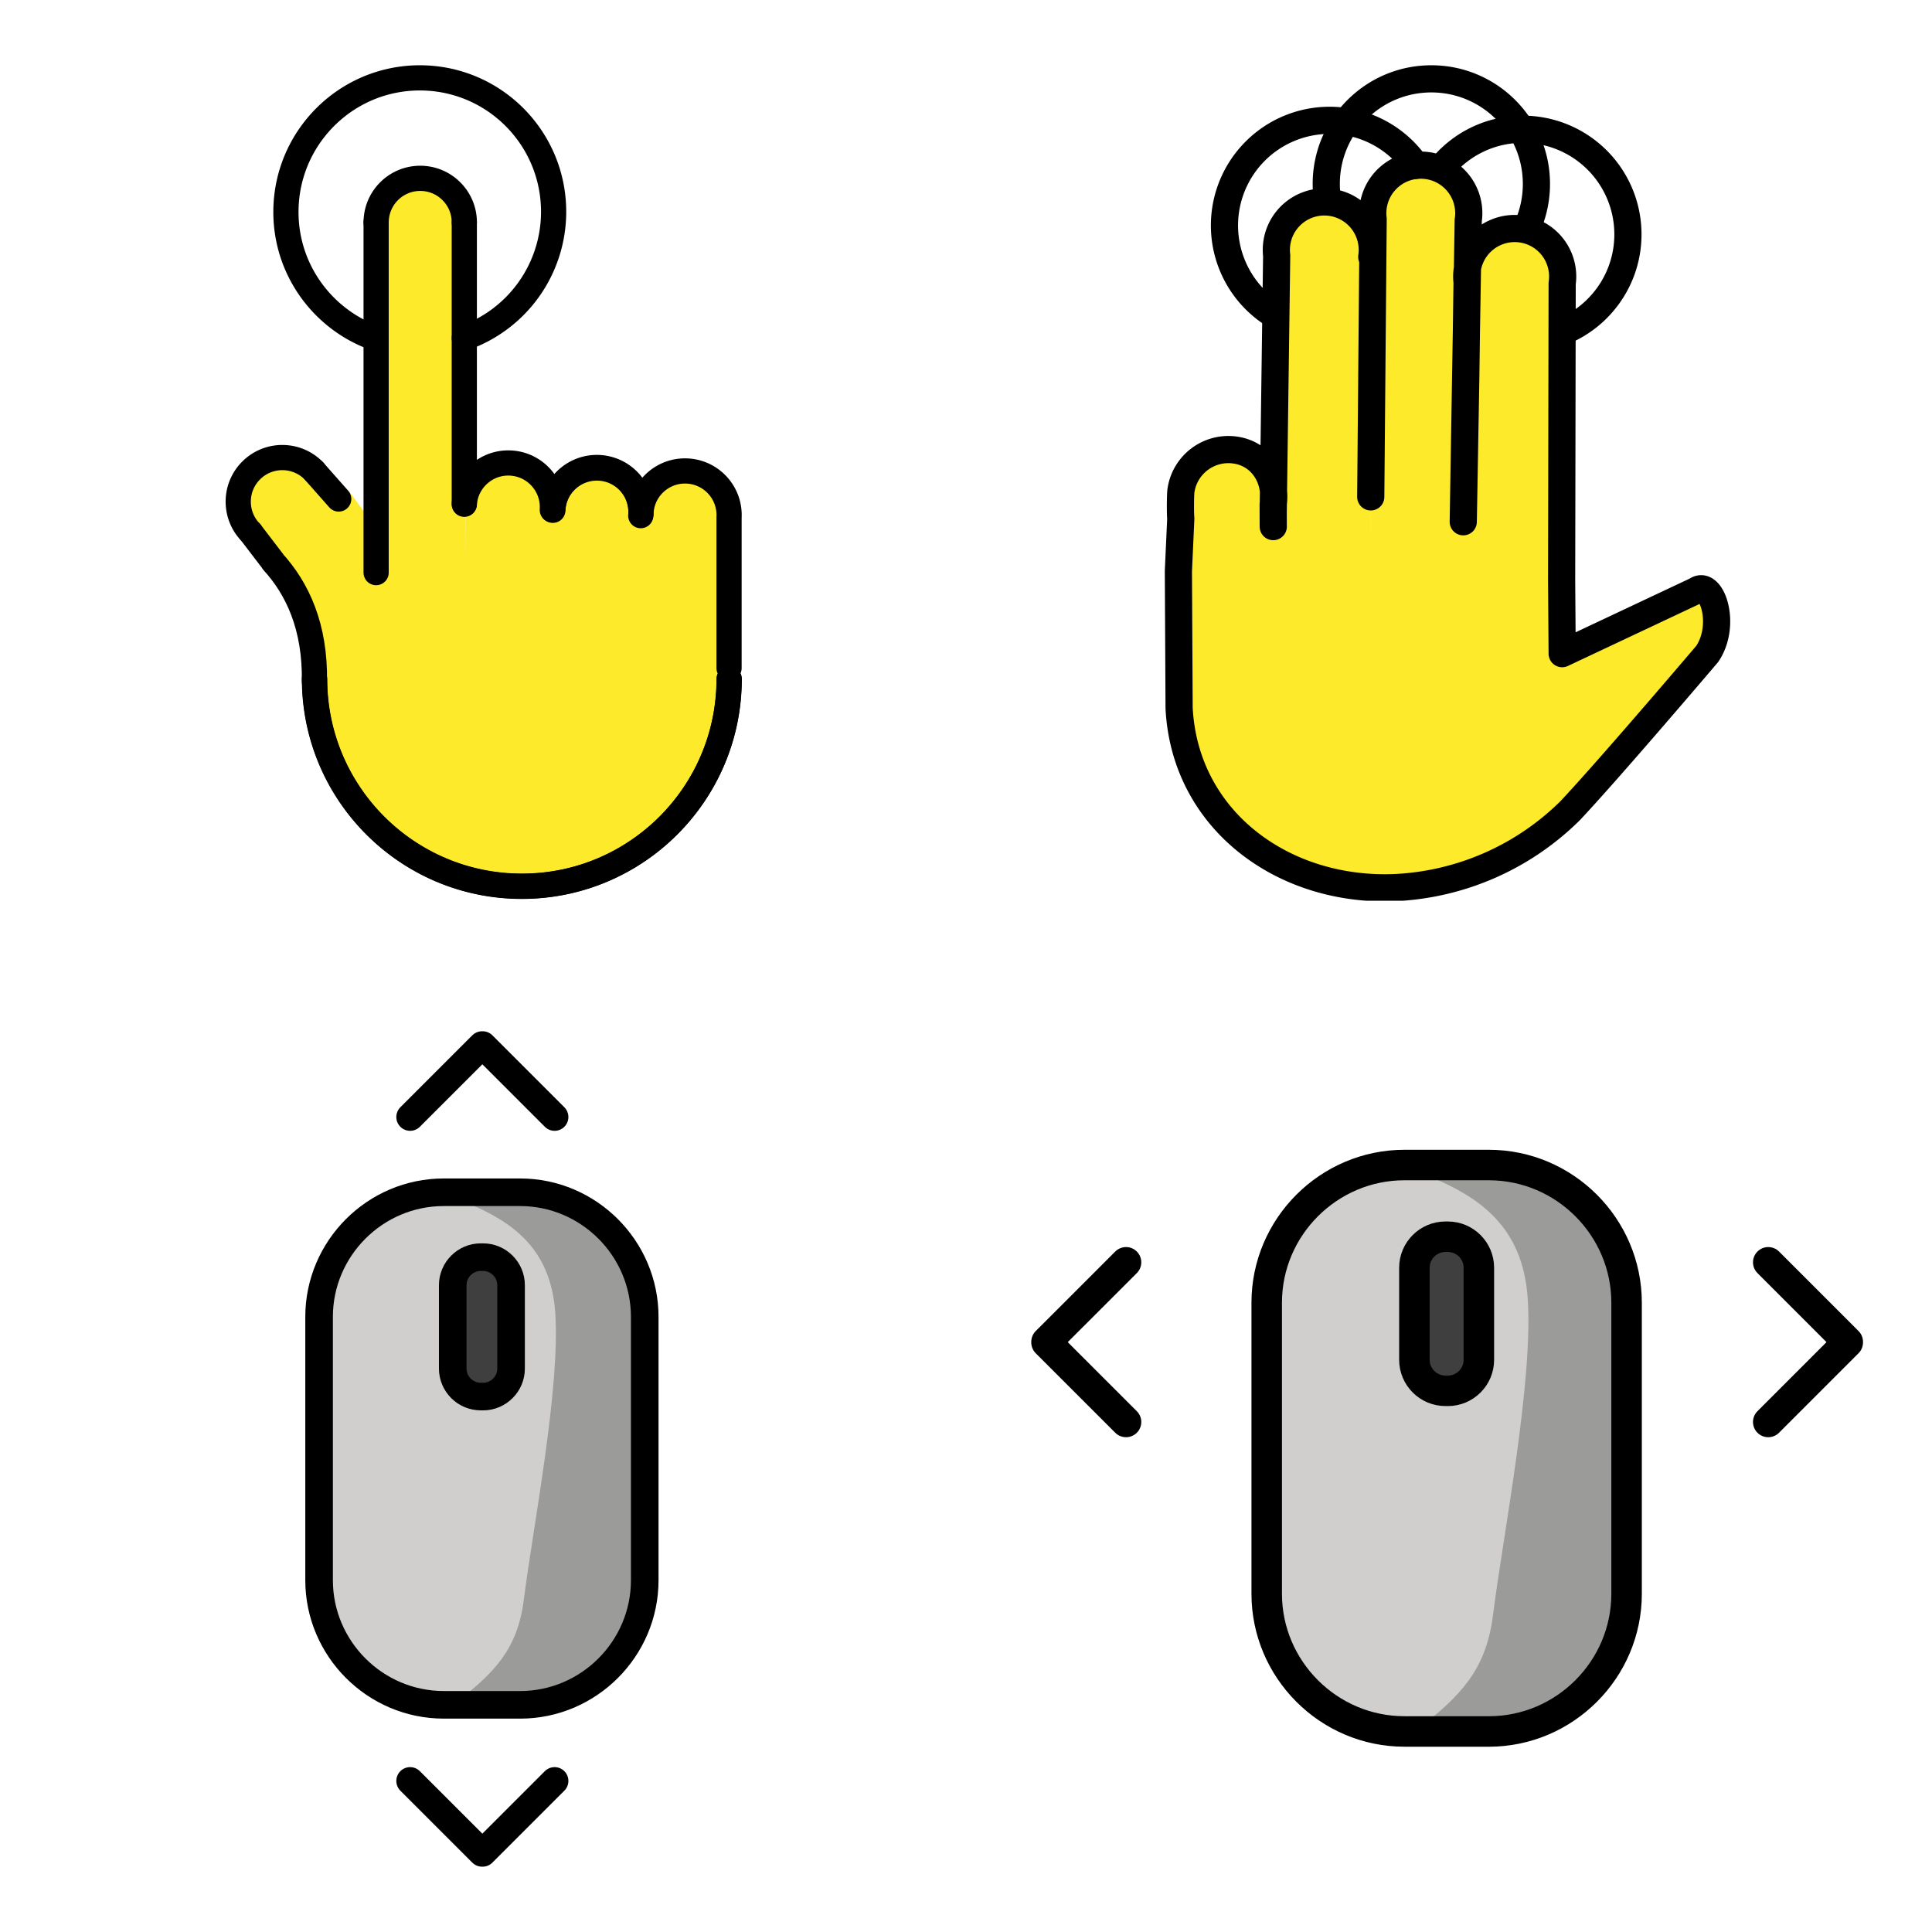
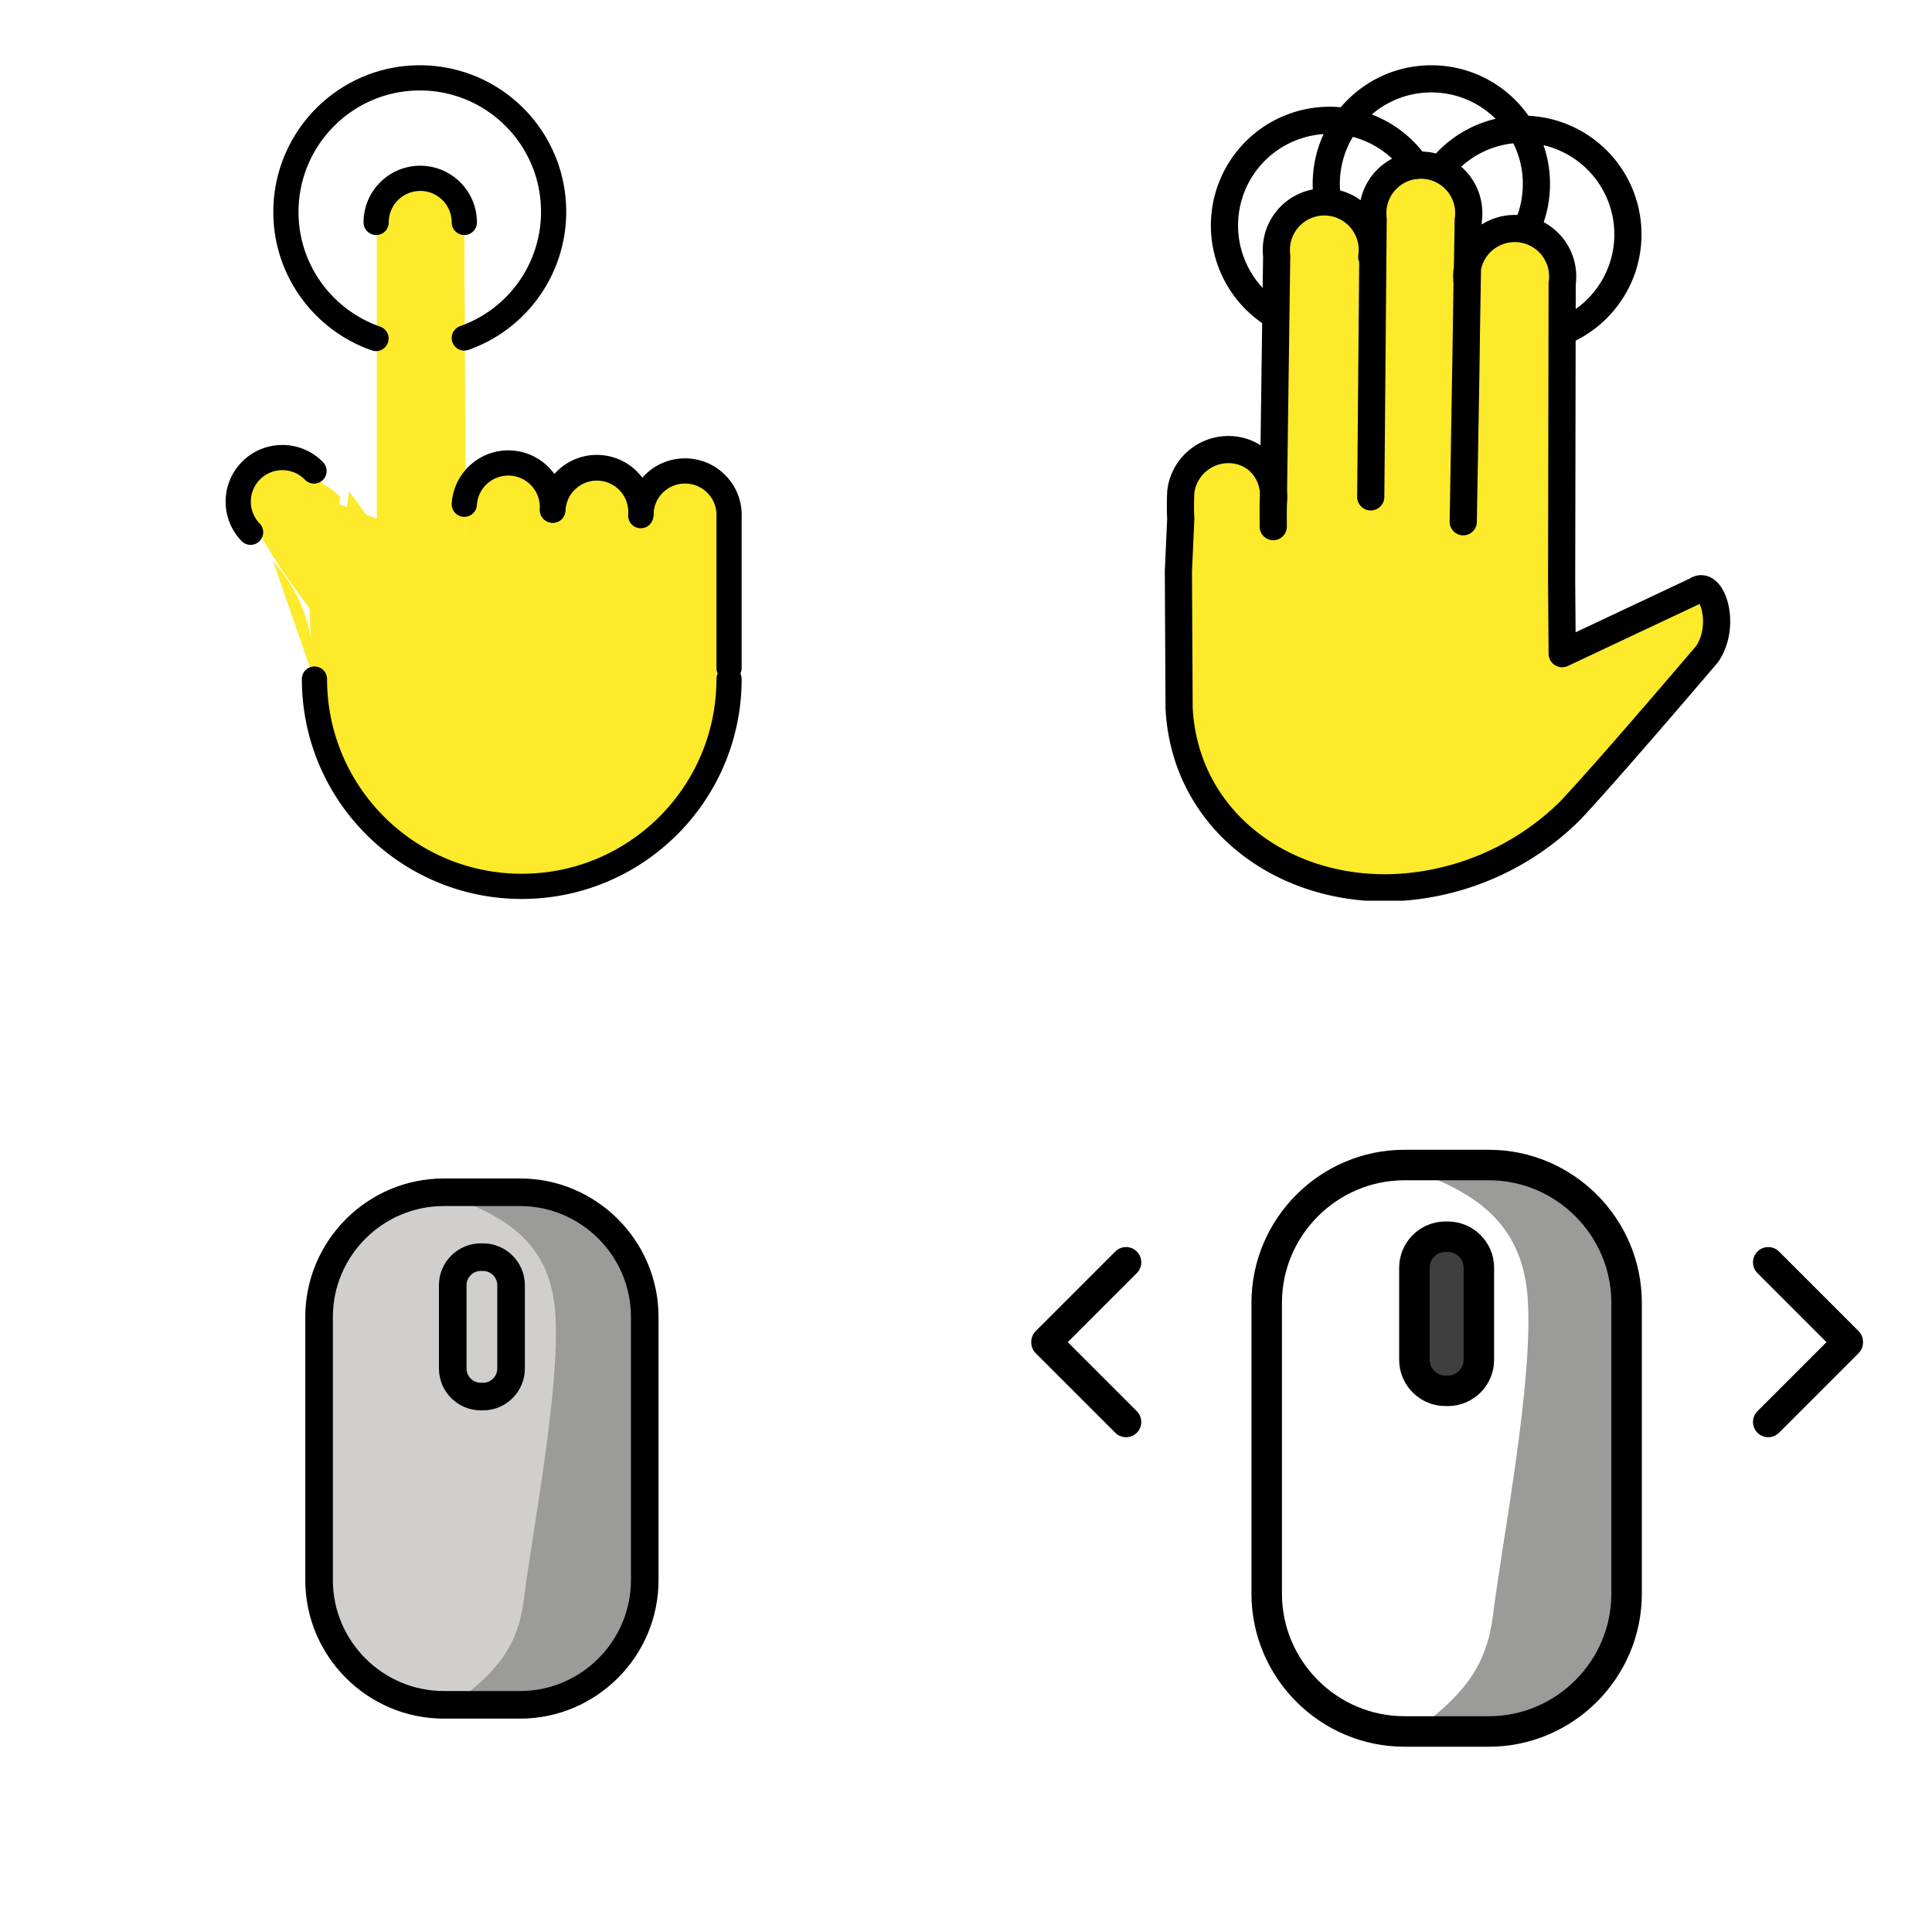
<svg xmlns="http://www.w3.org/2000/svg" xmlns:xlink="http://www.w3.org/1999/xlink" width="148" height="148">
  <style>.B{stroke-linecap:round}.C{stroke-linejoin:round}.D{overflow:visible}.E{stroke:none}.F{fill-rule:nonzero}.G{stroke-width:4.167}</style>
  <g fill="#fff" fill-rule="evenodd" stroke="#000">
    <svg width="64" height="64" x="5" y="5" viewBox="0 0 85.125 138.167">
      <use xlink:href="#A" x="2.083" y="2.083" class="B C" />
      <symbol id="A" class="D">
        <g fill="#fcea2b" class="E F">
          <path d="M80.772 95.363c0 24.948-14.917 38.333-33.854 38.333-21.104-3.783-38.546-8.5-34.619-64.902m54.337 3.188c.169-4.024 3.567-7.149 7.591-6.98s7.149 3.567 6.98 7.591" />
-           <path d="M52.058 71.479c.169-4.024 3.567-7.149 7.591-6.98s7.149 3.567 6.98 7.591" />
          <path d="M52.066 71.198a7.29 7.29 0 0 1 11.438-5.487 7.29 7.29 0 0 1 3.097 6.656m-29.204-1.888a7.29 7.29 0 1 1 14.554.933M13.41 89.864C1.187 73.989-.643 67.6 2.253 64.802s11.863 1.633 14.66 4.529m5.896-45.458c0-4.027 3.265-7.292 7.292-7.292s7.292 3.265 7.292 7.292" />
          <path d="M5.762 79.946c4.069 4.467 7.027 10.767 6.875 19.837m24.99-18.796l-14.712-4.1V23.175h14.483zm0-10.583H81.21v25.471H37.627zm-14.792 6.708l-5.531-2.073 1.042-6.638 4.508 6.104z" />
        </g>
        <g fill="none" class="B C G">
          <path d="M37.387 43.021a22.13 22.13 0 0 0 14.771-20.875C52.158 9.917 42.262 0 30.033 0S7.887 9.938 7.887 22.188c0 9.688 6.25 17.917 14.896 20.917m58.387 56.32c-.005 18.931-15.35 34.278-34.281 34.283-18.932-.005-34.279-15.351-34.283-34.283m68.564-1.821v-25m-14.567-.61c.169-4.024 3.567-7.149 7.591-6.98s7.149 3.567 6.98 7.591m-29.146-1.094c.169-4.024 3.567-7.149 7.591-6.98s7.149 3.567 6.98 7.591" />
          <path d="M52.033 71.23a7.29 7.29 0 0 1 11.438-5.487 7.29 7.29 0 0 1 3.097 6.656m-29.181-1.885c.258-4.019 3.725-7.068 7.744-6.81s7.068 3.725 6.81 7.744m-49.896 3.7c-2.796-2.897-2.715-7.512.181-10.308s7.511-2.718 10.309.177m10.271-41.11c0-4.027 3.265-7.292 7.292-7.292s7.292 3.265 7.292 7.292" />
-           <path d="M37.387 70.437V23.904m-14.583 0v57.917m-6.187-12.175l-4.079-4.613M5.724 80c4.069 4.467 7.027 10.767 6.875 19.838M2.045 75.146l3.792 4.958m75.367 19.292c-.005 18.932-15.351 34.279-34.283 34.283-18.933-.005-34.28-15.352-34.283-34.285" />
        </g>
      </symbol>
    </svg>
    <svg width="64" height="64" x="79" y="5" viewBox="0 0 87.167 128.125">
      <use xlink:href="#B" x="2.083" y="2.083" class="B C" />
      <symbol id="B" class="D">
        <path d="M29.656 27.305c.382-2.6-.651-5.207-2.712-6.838s-4.835-2.04-7.278-1.071-4.184 3.167-4.566 5.768a7.37 7.37 0 0 0-.027 1.946l-.535 39.579.046 9.01.013-10.417c.592-4.021-1.833-7.758-5.854-8.35-2.267-.334-4.561.407-6.203 2.006S.094 62.808.367 65.084L0 75.501l.11 21.01c.885 17.292 16.15 28.396 33.458 27.51 9.983-.553 19.417-4.746 26.517-11.785 6.079-6.458 21.012-24.031 21.012-24.031 3.048-4.496.683-11.446-1.667-9.735l-20.575 9.688-.083-11.25.083 11.25-.083-11.25.083-45.521c.383-2.6-.651-5.207-2.712-6.838s-4.835-2.04-7.278-1.071-4.184 3.167-4.566 5.768a7.37 7.37 0 0 0-.027 1.946l-.198 14.583-.388 22.158.765-46.235a7.36 7.36 0 1 0-14.583-.196l-.429 50.033" fill="#fcea2b" class="E F" />
        <g fill="none" class="B C G">
          <path d="M14.625 36.133c-4.705-2.946-7.561-8.107-7.558-13.658A16.12 16.12 0 0 1 23.182 6.36c5.475 0 10.313 2.729 13.225 6.904" />
          <path d="M22.869 18.608c-.125-.833-.192-1.667-.192-2.494C22.677 7.215 29.892 0 38.792 0s16.115 7.215 16.115 16.115a16.06 16.06 0 0 1-1.427 6.64" />
          <path d="M40.667 13.267c2.954-3.396 7.306-5.538 12.158-5.538A16.12 16.12 0 0 1 68.94 23.844c0 6.367-3.694 11.875-9.054 14.49m-30.23-11.03a7.36 7.36 0 0 0-2.712-6.839c-2.061-1.632-4.835-2.04-7.278-1.071s-4.184 3.167-4.566 5.768a7.37 7.37 0 0 0-.027 1.946l-.535 39.579.01 1.979-.013-3.385c.592-4.021-1.771-7.758-5.792-8.35-1.93-.285-3.895.209-5.461 1.373a7.35 7.35 0 0 0-2.888 4.833c-.096.646-.104 3.646-.027 4.292L0 75.492l.11 21.01c.885 17.292 16.15 28.396 33.458 27.51 9.983-.553 19.417-4.746 26.517-11.785 6.079-6.458 21.012-24.031 21.012-24.031 3.048-4.496.683-11.446-1.667-9.735l-20.575 9.688-.083-11.25.083 11.25-.083-11.25.083-45.521c.383-2.6-.651-5.207-2.712-6.838s-4.835-2.04-7.278-1.071-4.184 3.167-4.566 5.768a7.37 7.37 0 0 0-.027 1.946l-.198 14.583-.388 22.158.765-46.235a7.36 7.36 0 1 0-14.583-.196l-.367 42.613" />
        </g>
      </symbol>
    </svg>
    <svg width="64" height="64" x="5" y="79" viewBox="0 0 52.083 126.167">
      <use xlink:href="#C" x="1.042" y="2.083" class="B C" />
      <symbol id="C" class="D">
        <g class="E F">
          <path d="M27.408 21.035h-5.15C9.983 21.076.041 31.018 0 43.293v35.298c.041 12.276 9.983 22.217 22.258 22.258h5.15c12.284-.041 22.229-9.995 22.258-22.279V43.293c-.041-12.276-9.983-22.217-22.258-22.258z" fill="#d0cfce" />
-           <path d="M24.831 32.158c-2.384.007-4.314 1.937-4.321 4.321v12.154c.007 2.383 1.937 4.314 4.321 4.321 2.383-.007 4.314-1.937 4.321-4.321V36.479c-.007-2.383-1.937-4.314-4.321-4.321z" fill="#3f3f3f" />
          <path d="M22.906 23.961c6.306 2.708 12.3 6.59 13 16.402.808 11.365-3.396 32.646-4.75 43.452-.946 7.558-4.683 11.056-9.646 15.021-2.5 2 10.971 1.756 16.521-1.487 4.76-2.783 9.375-7.562 9.429-6.05l.673-53.758s-1.952-14.454-17.844-14.458c0 0-15.942-.821-7.381.875z" fill="#9b9b9a" />
        </g>
        <g fill="none" class="C G">
          <path d="M30.602 99.633H19.067C8.713 99.633.246 91.164.246 80.812V41.05c0-10.354 8.469-18.821 18.821-18.821h11.536c10.354 0 18.821 8.469 18.821 18.821v39.765c0 10.354-8.469 18.821-18.821 18.821z" />
          <path d="M25.008 53.081h-.35c-2.325 0-4.229-1.902-4.229-4.229V36.258c0-2.325 1.902-4.229 4.229-4.229h.35c2.325 0 4.229 1.902 4.229 4.229v12.598c0 2.325-1.902 4.229-4.229 4.229z" />
-           <path d="M35.811 111.125l-10.867 10.867m-10.952-10.867l10.867 10.867M13.992 10.867L24.859 0m10.952 10.867L24.944 0" class="B" />
        </g>
      </symbol>
    </svg>
    <svg width="64" height="64" x="79" y="79" viewBox="0 0 114.167 82.083">
      <use xlink:href="#D" x="2.083" y="1.042" class="B C" />
      <symbol id="D" class="D">
        <g class="E F">
-           <path d="M57.252 0h-5.15C39.827.041 29.885 9.983 29.844 22.258v35.298c.041 12.276 9.983 22.217 22.258 22.258h5.15c12.284-.041 22.229-9.995 22.258-22.279V22.258C79.47 9.983 69.528.041 57.252 0z" fill="#d0cfce" />
          <path d="M54.675 11.123c-2.383.007-4.314 1.937-4.321 4.321v12.154c.007 2.383 1.937 4.314 4.321 4.321 2.384-.007 4.314-1.937 4.321-4.321V15.444c-.007-2.383-1.937-4.314-4.321-4.321z" fill="#3f3f3f" />
          <path d="M52.75 2.925c6.306 2.708 12.3 6.59 13 16.402.808 11.365-3.396 32.646-4.75 43.452-.946 7.558-4.683 11.056-9.646 15.021-2.5 2 10.971 1.756 16.521-1.487 4.761-2.783 9.375-7.562 9.429-6.05l.673-53.758S76.025 2.05 60.133 2.046c0 0-15.942-.821-7.381.875z" fill="#9b9b9a" />
        </g>
        <g fill="none" class="C G">
          <path d="M60.446 78.598H48.911c-10.354 0-18.821-8.469-18.821-18.821V20.015c0-10.354 8.469-18.821 18.821-18.821h11.536c10.354 0 18.821 8.469 18.821 18.821V59.78c0 10.354-8.469 18.821-18.821 18.821z" />
          <path d="M54.852 32.046h-.35c-2.325 0-4.229-1.902-4.229-4.229V15.223c0-2.325 1.902-4.229 4.229-4.229h.35c2.325 0 4.229 1.902 4.229 4.229v12.598c0 2.325-1.902 4.229-4.229 4.229zm-43.985 4.26L0 25.439m10.867-10.952L0 25.354m98.625-10.867l10.867 10.867M98.625 36.306l10.867-10.867" class="B" />
        </g>
      </symbol>
    </svg>
  </g>
</svg>